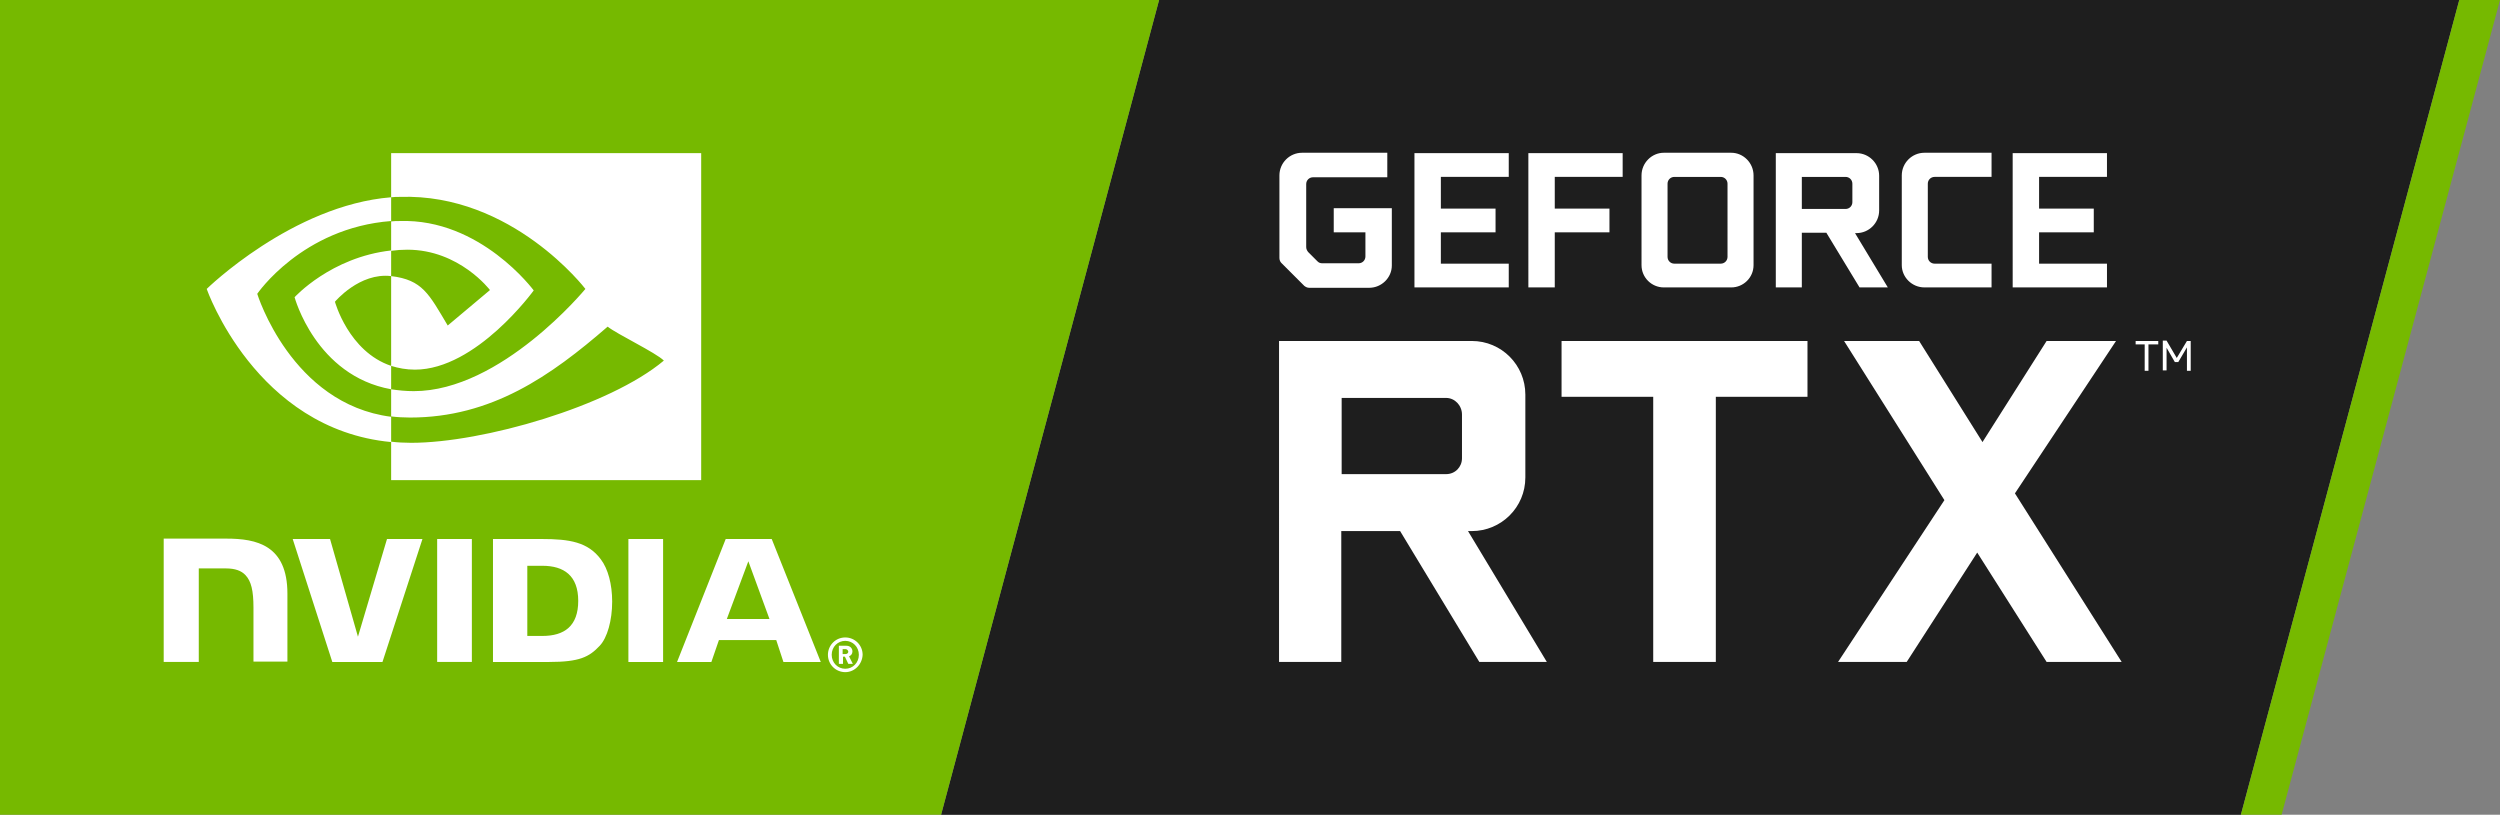
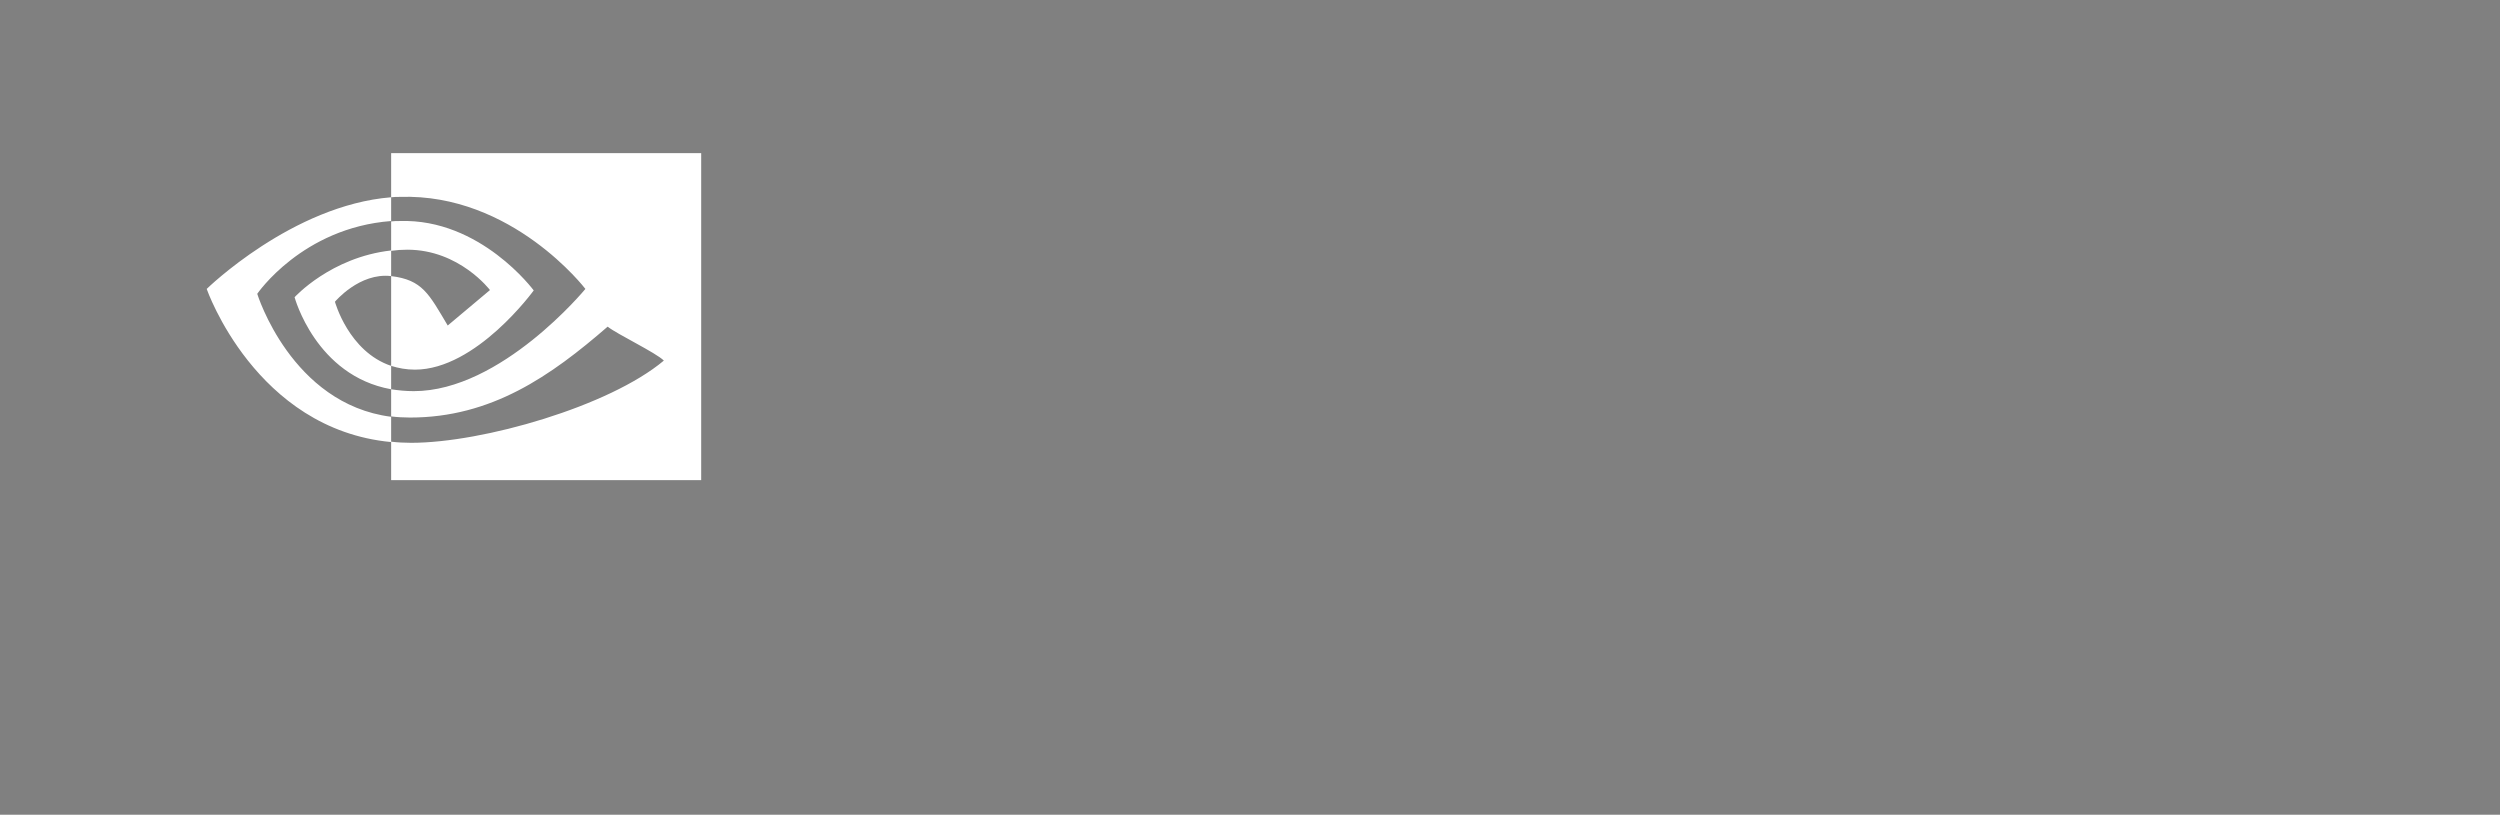
<svg xmlns="http://www.w3.org/2000/svg" version="1.1" id="Logo" x="0" y="0" viewBox="0 0 662.8 216" style="enable-background:new 0 0 662.8 216" xml:space="preserve">
  <rect x="0" y="0" width="662.8" height="216" fill="#808080" stroke="none" />
  <style>.st2{fill:#fff}</style>
  <g id="NVIDIA_GeForce_RTX_2_">
    <g id="XMLID_2_">
-       <path style="fill:#1e1e1e" d="m307.3 0-57.8 216h344.6L652 0z" />
-       <path d="m652 0-57.9 216h10.8L662.8 0zM0 0v216h249.5L307.3 0z" style="fill:#76b900" />
      <g id="NVIDIA_Logo_18_">
-         <path id="NVIDIA_117_" class="st2" d="M115.9 142.9v32.6h9.2v-32.6h-9.2zm-72.5-.1v32.7h9.3v-24.8h7.2c2.4 0 4.1.6 5.2 1.8 1.5 1.6 2.1 4.1 2.1 8.6v14.3h9v-18c0-12.9-8.2-14.6-16.2-14.6H43.4m87.3.1v32.6h14.9c8 0 10.6-1.3 13.4-4.3 2-2.1 3.3-6.7 3.3-11.7 0-4.6-1.1-8.7-3-11.2-3.4-4.6-8.3-5.4-15.7-5.4h-12.9zm9.1 7.1h4c5.7 0 9.5 2.6 9.5 9.3 0 6.7-3.7 9.3-9.5 9.3h-4V150zm-37.2-7.1-7.7 25.9-7.4-25.9h-9.9l10.5 32.6h13.3l10.6-32.6h-9.4zm64 32.6h9.2v-32.6h-9.2v32.6zm25.8-32.6-12.9 32.6h9.1l2-5.8h15.2l1.9 5.8h9.9l-13-32.6h-12.2zm31.7 35.3c-2.5 0-4.6-2-4.6-4.6 0-2.5 2-4.6 4.6-4.6 2.5 0 4.6 2 4.6 4.6-.1 2.5-2.1 4.6-4.6 4.6zm0-8.3c-2 0-3.6 1.6-3.6 3.7s1.6 3.7 3.6 3.7 3.6-1.6 3.6-3.7-1.6-3.7-3.6-3.7zm.8 6.1-.9-1.9h-.5v1.9h-1.1v-4.8h2c1 0 1.6.7 1.6 1.5 0 .7-.4 1.1-.9 1.3l1 2h-1.2zm-.7-3.9h-.8v1.3h.8c.4 0 .7-.3.7-.6s-.3-.7-.7-.7zm-25.8-23.3 5.6 15.3h-11.3l5.7-15.3z" />
        <path id="Eye_Mark_94_" class="st2" d="M103.7 66.5v-7.8c.8-.1 1.5-.1 2.3-.1 21.4-.7 35.5 18.4 35.5 18.4S126.3 98 110 98c-2.3 0-4.4-.4-6.3-1V73.2c8.3 1 10 4.7 15 13.1l11.2-9.4s-8.1-10.7-21.9-10.7c-1.5 0-2.9.1-4.3.3m0-25.9v11.7c.8-.1 1.5-.1 2.3-.1 29.8-1 49.2 24.4 49.2 24.4s-22.3 27.1-45.5 27.1c-2.1 0-4.1-.2-6-.5v7.2c1.6.2 3.3.3 5 .3 21.6 0 37.3-11 52.4-24.1 2.5 2 12.8 6.9 14.9 9-14.4 12.1-48 21.8-67 21.8-1.8 0-3.6-.1-5.3-.3v10.2h82.2V40.6h-82.2zm0 56.4v6.2c-20-3.6-25.6-24.4-25.6-24.4s9.6-10.6 25.6-12.4v6.8c-8.4-1-14.9 6.8-14.9 6.8s3.6 13.2 14.9 17M68.2 77.9s11.9-17.5 35.5-19.3v-6.3c-26.2 2.1-48.9 24.3-48.9 24.3s12.9 37.2 48.9 40.6v-6.7c-26.5-3.4-35.5-32.6-35.5-32.6z" />
      </g>
-       <path class="st2" d="M410.1 175.5h-17.9l-21-34.7h-15.6v34.7h-16.5V90.4h51.1c7.9 0 14.2 6.4 14.2 14.2v22c0 7.9-6.4 14.2-14.2 14.2h-1l20.9 34.7zm-54.4-49.8h27.7c2.4 0 4.2-1.9 4.2-4.2v-11.6c0-2.4-1.9-4.4-4.2-4.4h-27.7v20.2zm123.5-35.3v14.8h-24.3v70.3h-16.6v-70.3H414V90.4h65.2zm63.4 0H561l-26.8 40.4 28.3 44.7h-19.9l-18.4-29-18.7 29h-18.2l28.2-42.9-26.6-42.2h19.9l16.8 26.8 17-26.8zm29.6 0v.9h-2.6v7h-1v-7h-2.4v-.9h6zm7.6 0h1v7.9h-1v-6.2l-2.3 3.9h-.9l-2.2-3.8v6h-1v-7.9h1l2.7 4.6 2.7-4.5zM339.2 46.5c0-3.3 2.7-6 6-6h22.6V47h-19.7c-1 0-1.8.8-1.8 1.8v16.7c0 .5.2.9.5 1.3l2.5 2.5c.4.4.8.5 1.3.5h9.6c1 0 1.8-.8 1.8-1.8v-6.4h-8.4v-6.4H369v15.2c0 3.2-2.7 5.9-6 5.9h-15.9c-.5 0-.9-.2-1.3-.5l-6.1-6.1c-.3-.3-.5-.8-.5-1.3V46.5zm42.8.4v8.4h14.5v6.3H382v8.3h18v6.3h-25V40.6h25v6.3h-18zm30.2 29.3h-7V40.6h25v6.3h-18v8.4h14.5v6.3h-14.5v14.6zm23-29.7c0-3.3 2.7-6 5.9-6H459c3.2 0 5.9 2.7 5.9 6v23.8c0 3.3-2.7 5.9-5.9 5.9h-17.9c-3.2 0-5.9-2.6-5.9-5.9V46.5zm21 23.4c1 0 1.8-.8 1.8-1.8V48.7c0-1-.8-1.8-1.8-1.8h-12.3c-1 0-1.8.8-1.8 1.8v19.4c0 1 .8 1.8 1.8 1.8h12.3zm44.3 6.3H493l-8.8-14.5h-6.5v14.5h-6.9V40.6h21.4c3.3 0 6 2.7 6 6v9.2c0 3.3-2.7 6-6 6h-.4l8.7 14.4zm-22.8-20.8h11.6c1 0 1.8-.8 1.8-1.8v-4.9c0-1-.8-1.8-1.8-1.8h-11.6v8.5zm50.3-8.5h-15.1c-1 0-1.8.8-1.8 1.8v19.4c0 1 .8 1.8 1.8 1.8H528v6.3h-17.8c-3.3 0-6-2.7-6-5.9V46.5c0-3.3 2.7-6 6-6H528v6.4zm12.6 0v8.4h14.5v6.3h-14.5v8.3h18v6.3h-25V40.6h25v6.3h-18z" />
    </g>
  </g>
</svg>